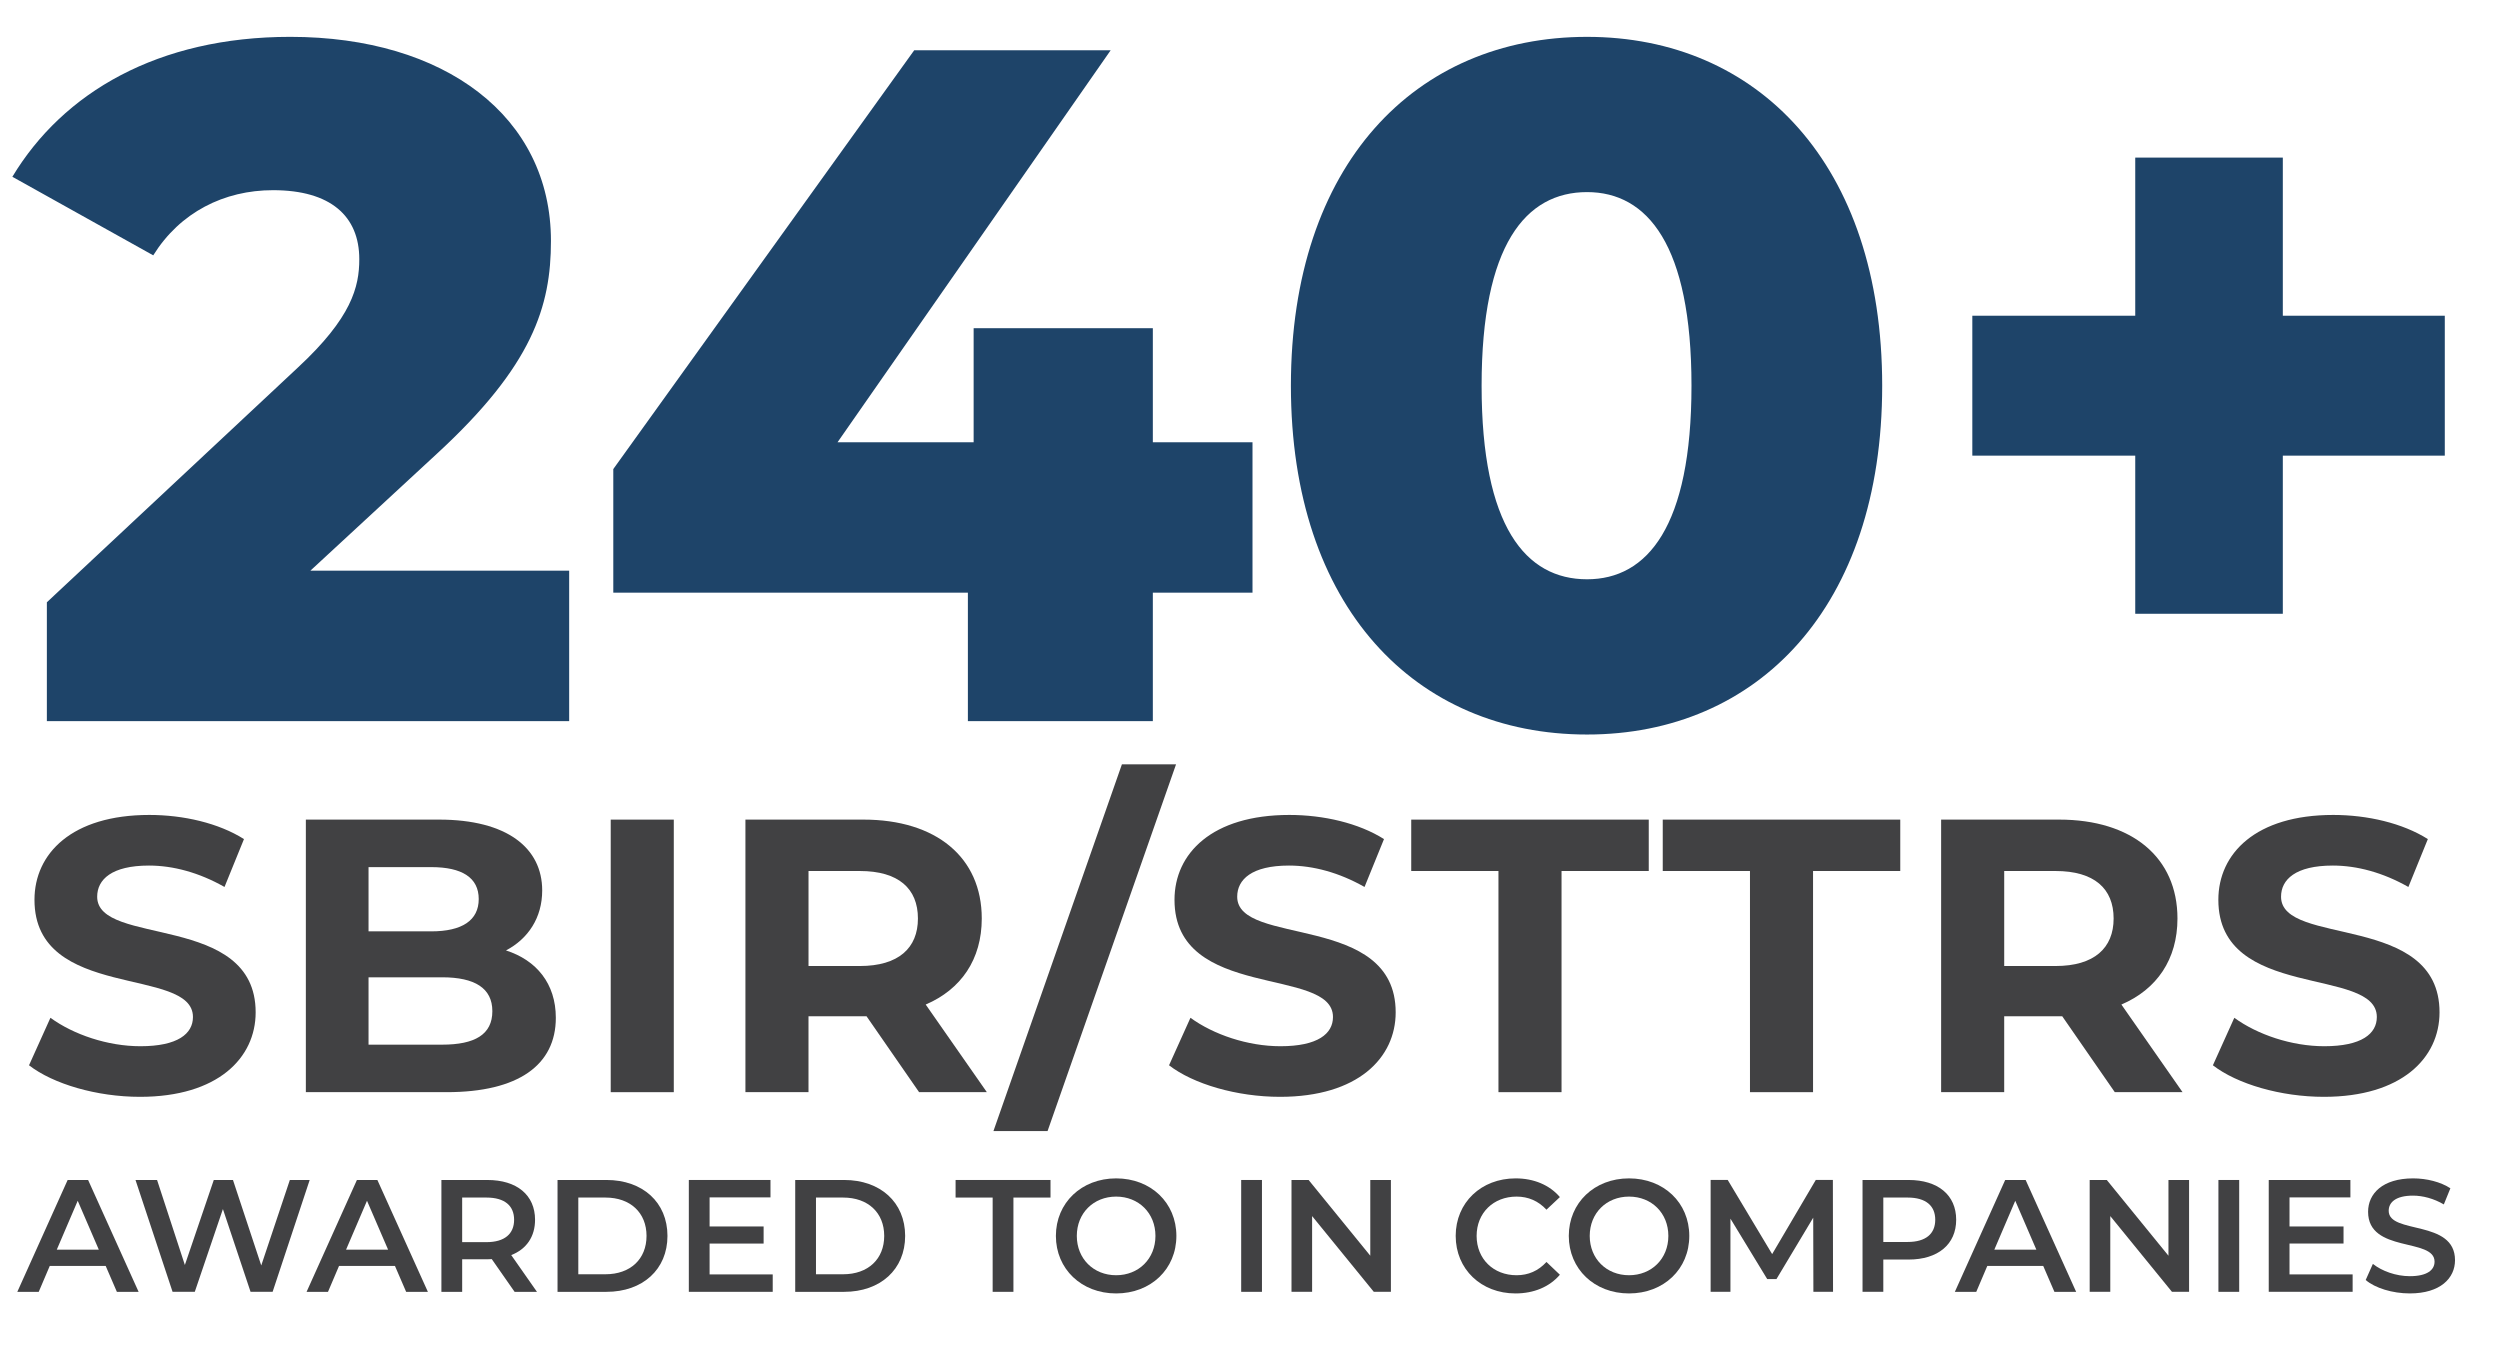
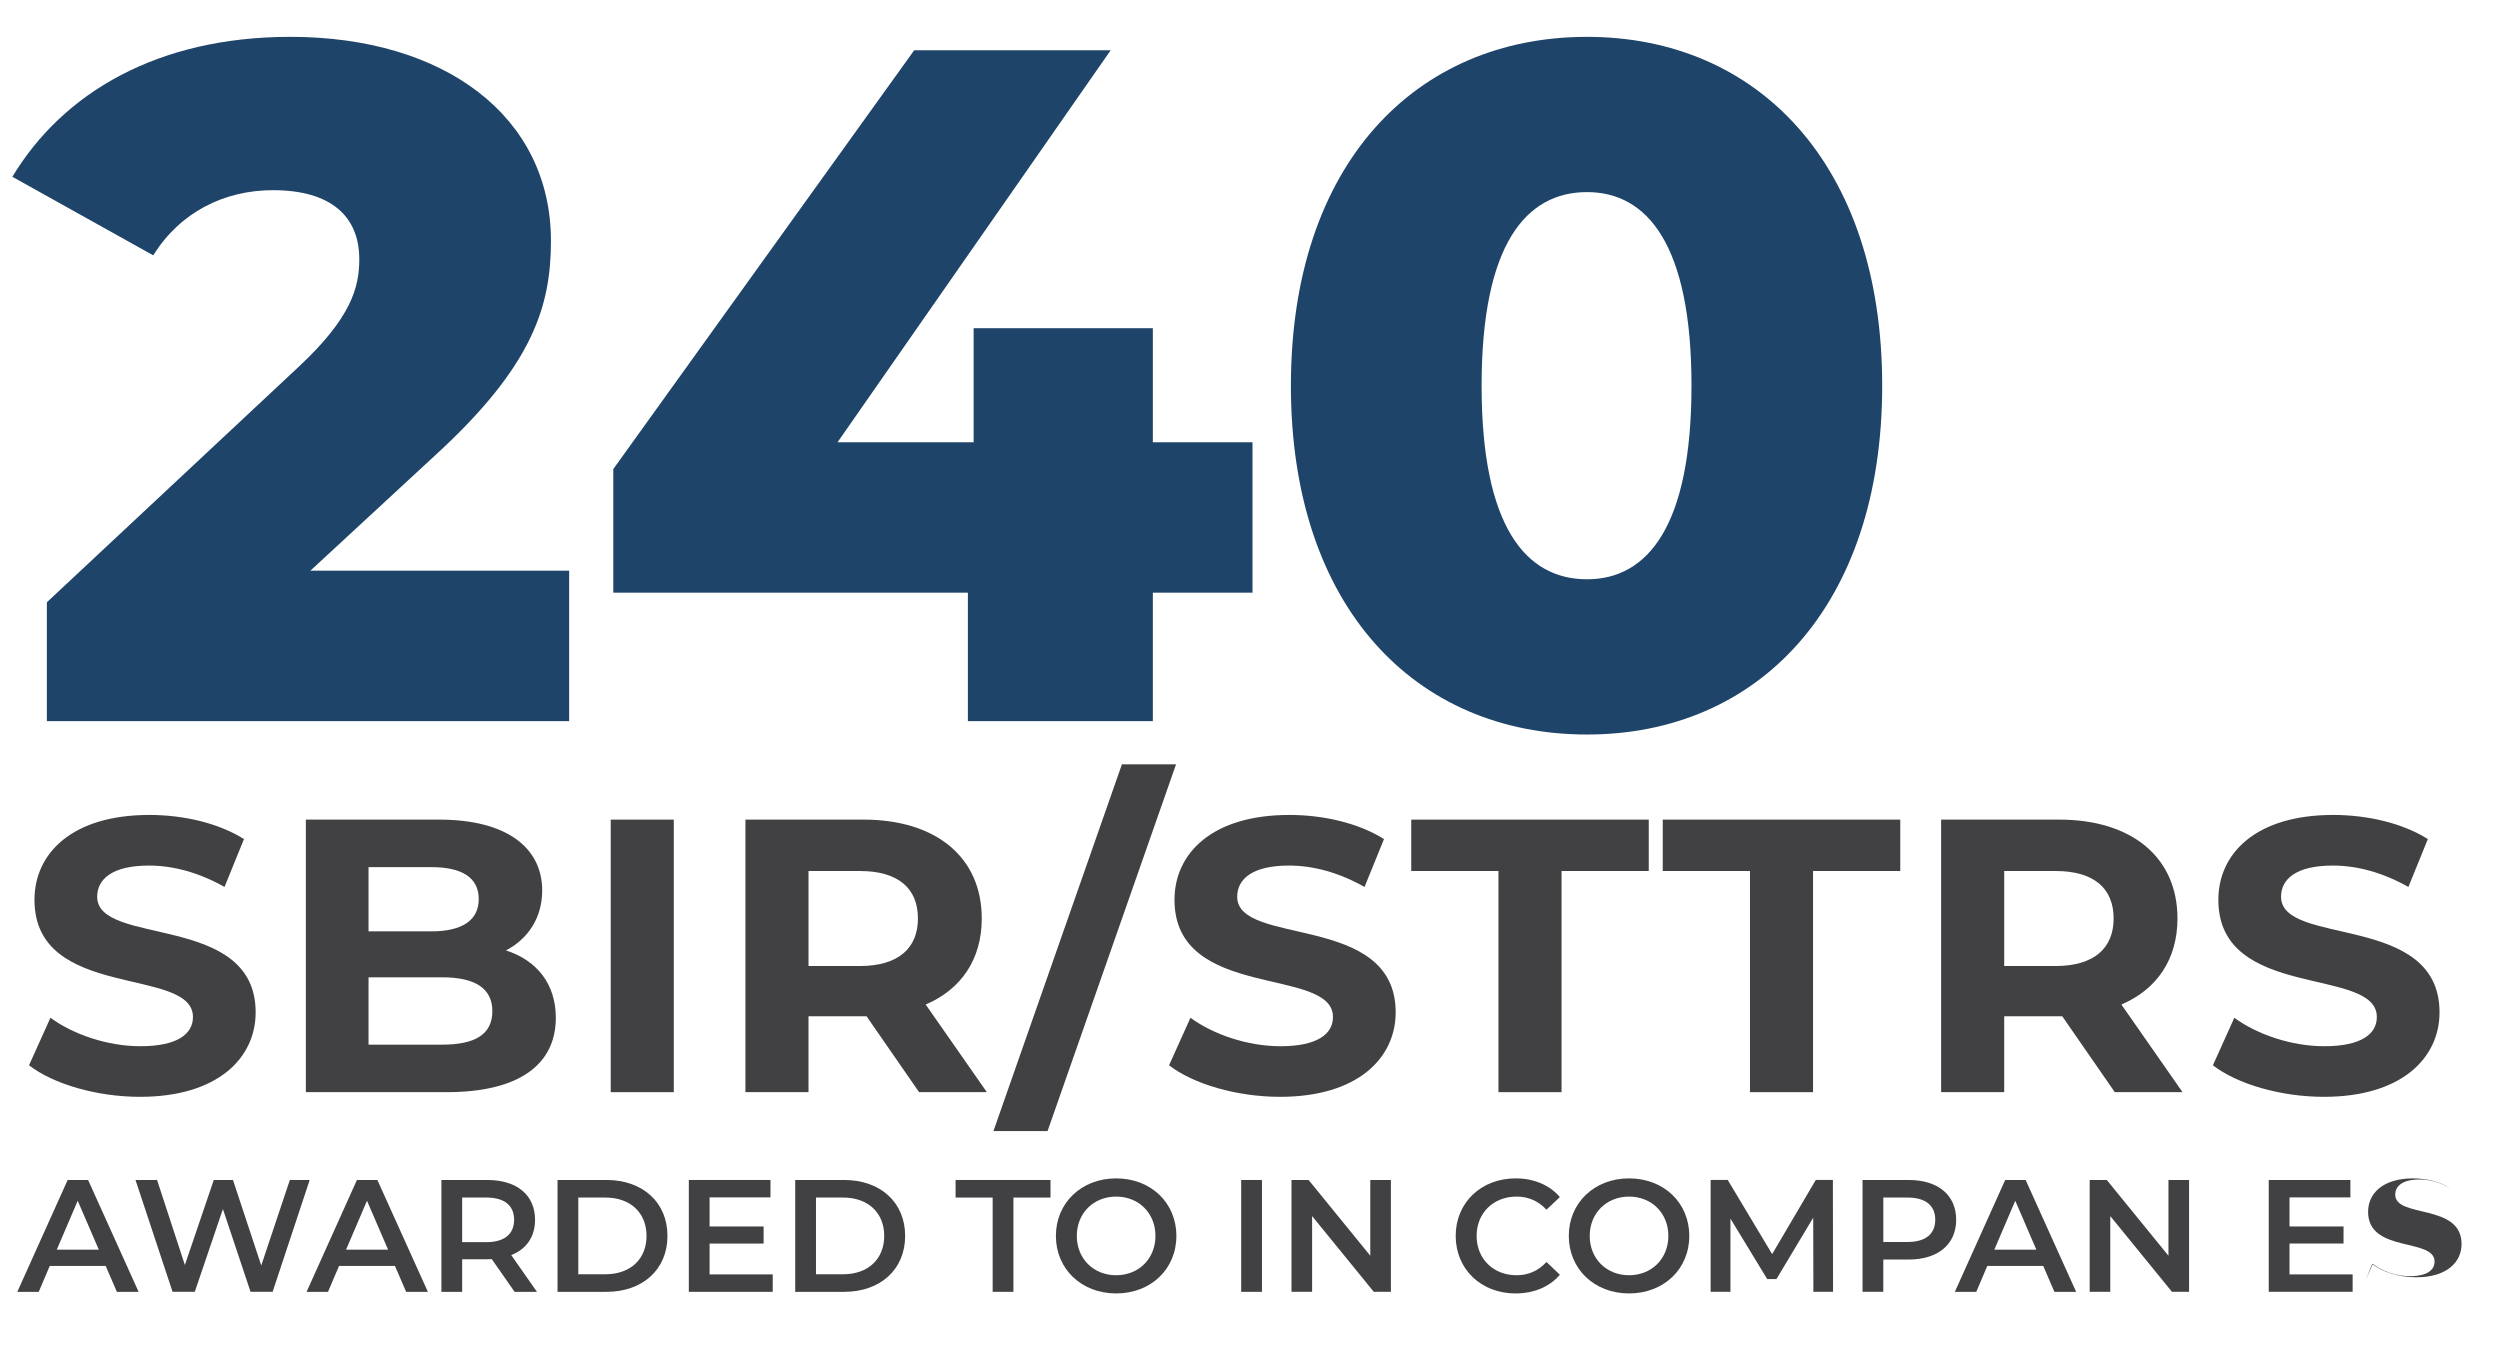
<svg xmlns="http://www.w3.org/2000/svg" id="Layer_1" width="250.414" height="136.002" viewBox="0 0 250.414 136.002">
  <defs>
    <style>
      .cls-1 {
        fill: #1e4469;
      }

      .cls-1, .cls-2 {
        stroke-width: 0px;
      }

      .cls-2 {
        fill: #414143;
      }
    </style>
  </defs>
  <g>
    <path class="cls-1" d="M57.011,57.16v15.07H4.694v-11.903l25.15-23.518c5.375-4.992,6.144-8.063,6.144-10.848,0-4.319-2.88-6.911-8.64-6.911-4.896,0-9.312,2.208-11.999,6.527L1.238,17.707C6.326,9.26,15.829,3.691,29.076,3.691c15.455,0,26.11,7.968,26.11,20.447,0,6.527-1.824,12.479-11.423,21.31l-12.671,11.712h25.918Z" />
    <path class="cls-1" d="M125.458,59.367h-9.983v12.863h-18.526v-12.863h-35.518v-12.383L91.572,5.035h19.679l-27.358,39.262h13.632v-11.423h17.95v11.423h9.983v15.07Z" />
    <path class="cls-1" d="M129.304,38.633c0-22.174,12.479-34.941,29.662-34.941,17.087,0,29.565,12.768,29.565,34.941,0,22.175-12.479,34.941-29.565,34.941-17.183,0-29.662-12.767-29.662-34.941ZM169.429,38.633c0-14.11-4.415-19.391-10.463-19.391-6.144,0-10.56,5.28-10.56,19.391,0,14.111,4.416,19.391,10.56,19.391,6.048,0,10.463-5.279,10.463-19.391Z" />
-     <path class="cls-1" d="M244.884,45.64h-16.224v15.839h-14.782v-15.839h-16.319v-14.015h16.319v-15.839h14.782v15.839h16.224v14.015Z" />
  </g>
  <g>
    <path class="cls-2" d="M2.906,106.707l2.146-4.759c2.301,1.677,5.733,2.848,9.009,2.848,3.744,0,5.266-1.248,5.266-2.926,0-5.109-15.874-1.599-15.874-11.739,0-4.641,3.744-8.502,11.506-8.502,3.432,0,6.942.818,9.478,2.418l-1.95,4.797c-2.535-1.443-5.148-2.145-7.566-2.145-3.744,0-5.188,1.403-5.188,3.12,0,5.031,15.874,1.56,15.874,11.583,0,4.563-3.783,8.463-11.584,8.463-4.329,0-8.697-1.286-11.115-3.158Z" />
    <path class="cls-2" d="M55.675,101.948c0,4.72-3.744,7.449-10.921,7.449h-14.118v-27.301h13.338c6.826,0,10.336,2.847,10.336,7.099,0,2.729-1.404,4.836-3.627,6.006,3.042.975,4.992,3.315,4.992,6.747ZM36.915,86.854v6.436h6.279c3.081,0,4.758-1.092,4.758-3.237,0-2.145-1.677-3.198-4.758-3.198h-6.279ZM49.317,101.285c0-2.301-1.755-3.393-5.031-3.393h-7.371v6.747h7.371c3.276,0,5.031-1.015,5.031-3.354Z" />
    <path class="cls-2" d="M61.173,82.097h6.318v27.301h-6.318v-27.301Z" />
    <path class="cls-2" d="M92.061,109.397l-5.266-7.605h-5.811v7.605h-6.318v-27.301h11.817c7.293,0,11.856,3.783,11.856,9.906,0,4.096-2.067,7.099-5.616,8.619l6.123,8.775h-6.786ZM86.133,87.245h-5.147v9.516h5.147c3.861,0,5.812-1.794,5.812-4.758,0-3.003-1.95-4.758-5.812-4.758Z" />
    <path class="cls-2" d="M112.378,76.558h5.422l-12.871,36.739h-5.421l12.87-36.739Z" />
    <path class="cls-2" d="M117.097,106.707l2.146-4.759c2.301,1.677,5.733,2.848,9.009,2.848,3.744,0,5.266-1.248,5.266-2.926,0-5.109-15.874-1.599-15.874-11.739,0-4.641,3.744-8.502,11.506-8.502,3.432,0,6.942.818,9.478,2.418l-1.95,4.797c-2.535-1.443-5.148-2.145-7.566-2.145-3.744,0-5.188,1.403-5.188,3.12,0,5.031,15.874,1.56,15.874,11.583,0,4.563-3.783,8.463-11.584,8.463-4.329,0-8.697-1.286-11.115-3.158Z" />
    <path class="cls-2" d="M150.093,87.245h-8.736v-5.148h23.791v5.148h-8.736v22.152h-6.318v-22.152Z" />
    <path class="cls-2" d="M175.286,87.245h-8.736v-5.148h23.791v5.148h-8.736v22.152h-6.318v-22.152Z" />
    <path class="cls-2" d="M211.829,109.397l-5.266-7.605h-5.811v7.605h-6.318v-27.301h11.817c7.293,0,11.856,3.783,11.856,9.906,0,4.096-2.067,7.099-5.616,8.619l6.123,8.775h-6.786ZM205.9,87.245h-5.147v9.516h5.147c3.861,0,5.812-1.794,5.812-4.758,0-3.003-1.95-4.758-5.812-4.758Z" />
    <path class="cls-2" d="M221.655,106.707l2.146-4.759c2.301,1.677,5.733,2.848,9.009,2.848,3.744,0,5.266-1.248,5.266-2.926,0-5.109-15.874-1.599-15.874-11.739,0-4.641,3.744-8.502,11.506-8.502,3.432,0,6.942.818,9.478,2.418l-1.95,4.797c-2.535-1.443-5.148-2.145-7.566-2.145-3.744,0-5.188,1.403-5.188,3.12,0,5.031,15.874,1.56,15.874,11.583,0,4.563-3.783,8.463-11.584,8.463-4.329,0-8.697-1.286-11.115-3.158Z" />
    <path class="cls-2" d="M10.586,126.805h-5.603l-1.104,2.593H1.734l5.042-11.204h2.049l5.059,11.204h-2.178l-1.12-2.593ZM9.897,125.172l-2.112-4.897-2.097,4.897h4.209Z" />
    <path class="cls-2" d="M31.02,118.193l-3.713,11.204h-2.209l-2.77-8.291-2.817,8.291h-2.225l-3.713-11.204h2.16l2.785,8.516,2.897-8.516h1.921l2.833,8.563,2.865-8.563h1.984Z" />
    <path class="cls-2" d="M39.561,126.805h-5.603l-1.104,2.593h-2.145l5.042-11.204h2.049l5.059,11.204h-2.178l-1.12-2.593ZM38.873,125.172l-2.112-4.897-2.097,4.897h4.209Z" />
    <path class="cls-2" d="M51.545,129.397l-2.289-3.281c-.145.017-.288.017-.433.017h-2.529v3.265h-2.08v-11.204h4.609c2.945,0,4.771,1.505,4.771,3.985,0,1.696-.864,2.945-2.386,3.537l2.577,3.682h-2.24ZM48.727,119.954h-2.434v4.466h2.434c1.824,0,2.769-.833,2.769-2.241s-.944-2.225-2.769-2.225Z" />
    <path class="cls-2" d="M55.846,118.193h4.897c3.634,0,6.114,2.24,6.114,5.603,0,3.361-2.48,5.602-6.114,5.602h-4.897v-11.204ZM60.647,127.637c2.497,0,4.113-1.521,4.113-3.841,0-2.321-1.616-3.842-4.113-3.842h-2.721v7.683h2.721Z" />
    <path class="cls-2" d="M77.4,127.653v1.744h-8.403v-11.204h8.179v1.744h-6.099v2.913h5.411v1.713h-5.411v3.09h6.323Z" />
    <path class="cls-2" d="M79.653,118.193h4.897c3.634,0,6.114,2.24,6.114,5.603,0,3.361-2.48,5.602-6.114,5.602h-4.897v-11.204ZM84.455,127.637c2.497,0,4.113-1.521,4.113-3.841,0-2.321-1.616-3.842-4.113-3.842h-2.722v7.683h2.722Z" />
    <path class="cls-2" d="M99.43,119.954h-3.713v-1.761h9.508v1.761h-3.714v9.443h-2.081v-9.443Z" />
    <path class="cls-2" d="M105.764,123.796c0-3.313,2.562-5.763,6.034-5.763,3.474,0,6.035,2.433,6.035,5.763,0,3.329-2.562,5.762-6.035,5.762-3.473,0-6.034-2.449-6.034-5.762ZM115.736,123.796c0-2.289-1.681-3.938-3.938-3.938-2.257,0-3.938,1.649-3.938,3.938,0,2.288,1.681,3.938,3.938,3.938,2.258,0,3.938-1.649,3.938-3.938Z" />
    <path class="cls-2" d="M124.324,118.193h2.081v11.204h-2.081v-11.204Z" />
    <path class="cls-2" d="M139.32,118.193v11.204h-1.713l-6.179-7.587v7.587h-2.064v-11.204h1.713l6.178,7.587v-7.587h2.065Z" />
    <path class="cls-2" d="M145.81,123.796c0-3.346,2.562-5.763,6.003-5.763,1.824,0,3.393.656,4.434,1.873l-1.345,1.264c-.816-.88-1.824-1.312-2.993-1.312-2.321,0-4.002,1.633-4.002,3.938,0,2.305,1.681,3.938,4.002,3.938,1.169,0,2.177-.433,2.993-1.329l1.345,1.28c-1.041,1.217-2.609,1.873-4.45,1.873-3.425,0-5.986-2.417-5.986-5.762Z" />
    <path class="cls-2" d="M157.139,123.796c0-3.313,2.562-5.763,6.034-5.763,3.474,0,6.035,2.433,6.035,5.763,0,3.329-2.562,5.762-6.035,5.762-3.473,0-6.034-2.449-6.034-5.762ZM167.112,123.796c0-2.289-1.681-3.938-3.938-3.938-2.257,0-3.938,1.649-3.938,3.938,0,2.288,1.681,3.938,3.938,3.938,2.258,0,3.938-1.649,3.938-3.938Z" />
    <path class="cls-2" d="M181.639,129.397l-.017-7.427-3.681,6.146h-.929l-3.682-6.051v7.331h-1.984v-11.204h1.713l4.449,7.427,4.37-7.427h1.713l.016,11.204h-1.969Z" />
    <path class="cls-2" d="M195.942,122.179c0,2.465-1.825,3.985-4.771,3.985h-2.528v3.233h-2.081v-11.204h4.609c2.945,0,4.771,1.505,4.771,3.985ZM193.845,122.179c0-1.408-.944-2.225-2.769-2.225h-2.433v4.449h2.433c1.824,0,2.769-.816,2.769-2.225Z" />
    <path class="cls-2" d="M204.661,126.805h-5.603l-1.104,2.593h-2.145l5.042-11.204h2.049l5.059,11.204h-2.178l-1.12-2.593ZM203.972,125.172l-2.112-4.897-2.097,4.897h4.209Z" />
    <path class="cls-2" d="M219.27,118.193v11.204h-1.713l-6.179-7.587v7.587h-2.064v-11.204h1.713l6.178,7.587v-7.587h2.065Z" />
-     <path class="cls-2" d="M222.21,118.193h2.08v11.204h-2.08v-11.204Z" />
    <path class="cls-2" d="M235.653,127.653v1.744h-8.403v-11.204h8.179v1.744h-6.098v2.913h5.41v1.713h-5.41v3.09h6.322Z" />
-     <path class="cls-2" d="M236.961,128.213l.72-1.616c.896.72,2.321,1.232,3.697,1.232,1.745,0,2.481-.624,2.481-1.457,0-2.417-6.658-.832-6.658-4.993,0-1.81,1.44-3.346,4.514-3.346,1.345,0,2.753.352,3.729.992l-.656,1.617c-1.009-.593-2.113-.881-3.09-.881-1.729,0-2.433.672-2.433,1.521,0,2.385,6.643.833,6.643,4.946,0,1.793-1.457,3.329-4.53,3.329-1.744,0-3.489-.544-4.417-1.345Z" />
+     <path class="cls-2" d="M236.961,128.213l.72-1.616c.896.72,2.321,1.232,3.697,1.232,1.745,0,2.481-.624,2.481-1.457,0-2.417-6.658-.832-6.658-4.993,0-1.81,1.44-3.346,4.514-3.346,1.345,0,2.753.352,3.729.992c-1.009-.593-2.113-.881-3.09-.881-1.729,0-2.433.672-2.433,1.521,0,2.385,6.643.833,6.643,4.946,0,1.793-1.457,3.329-4.53,3.329-1.744,0-3.489-.544-4.417-1.345Z" />
  </g>
</svg>